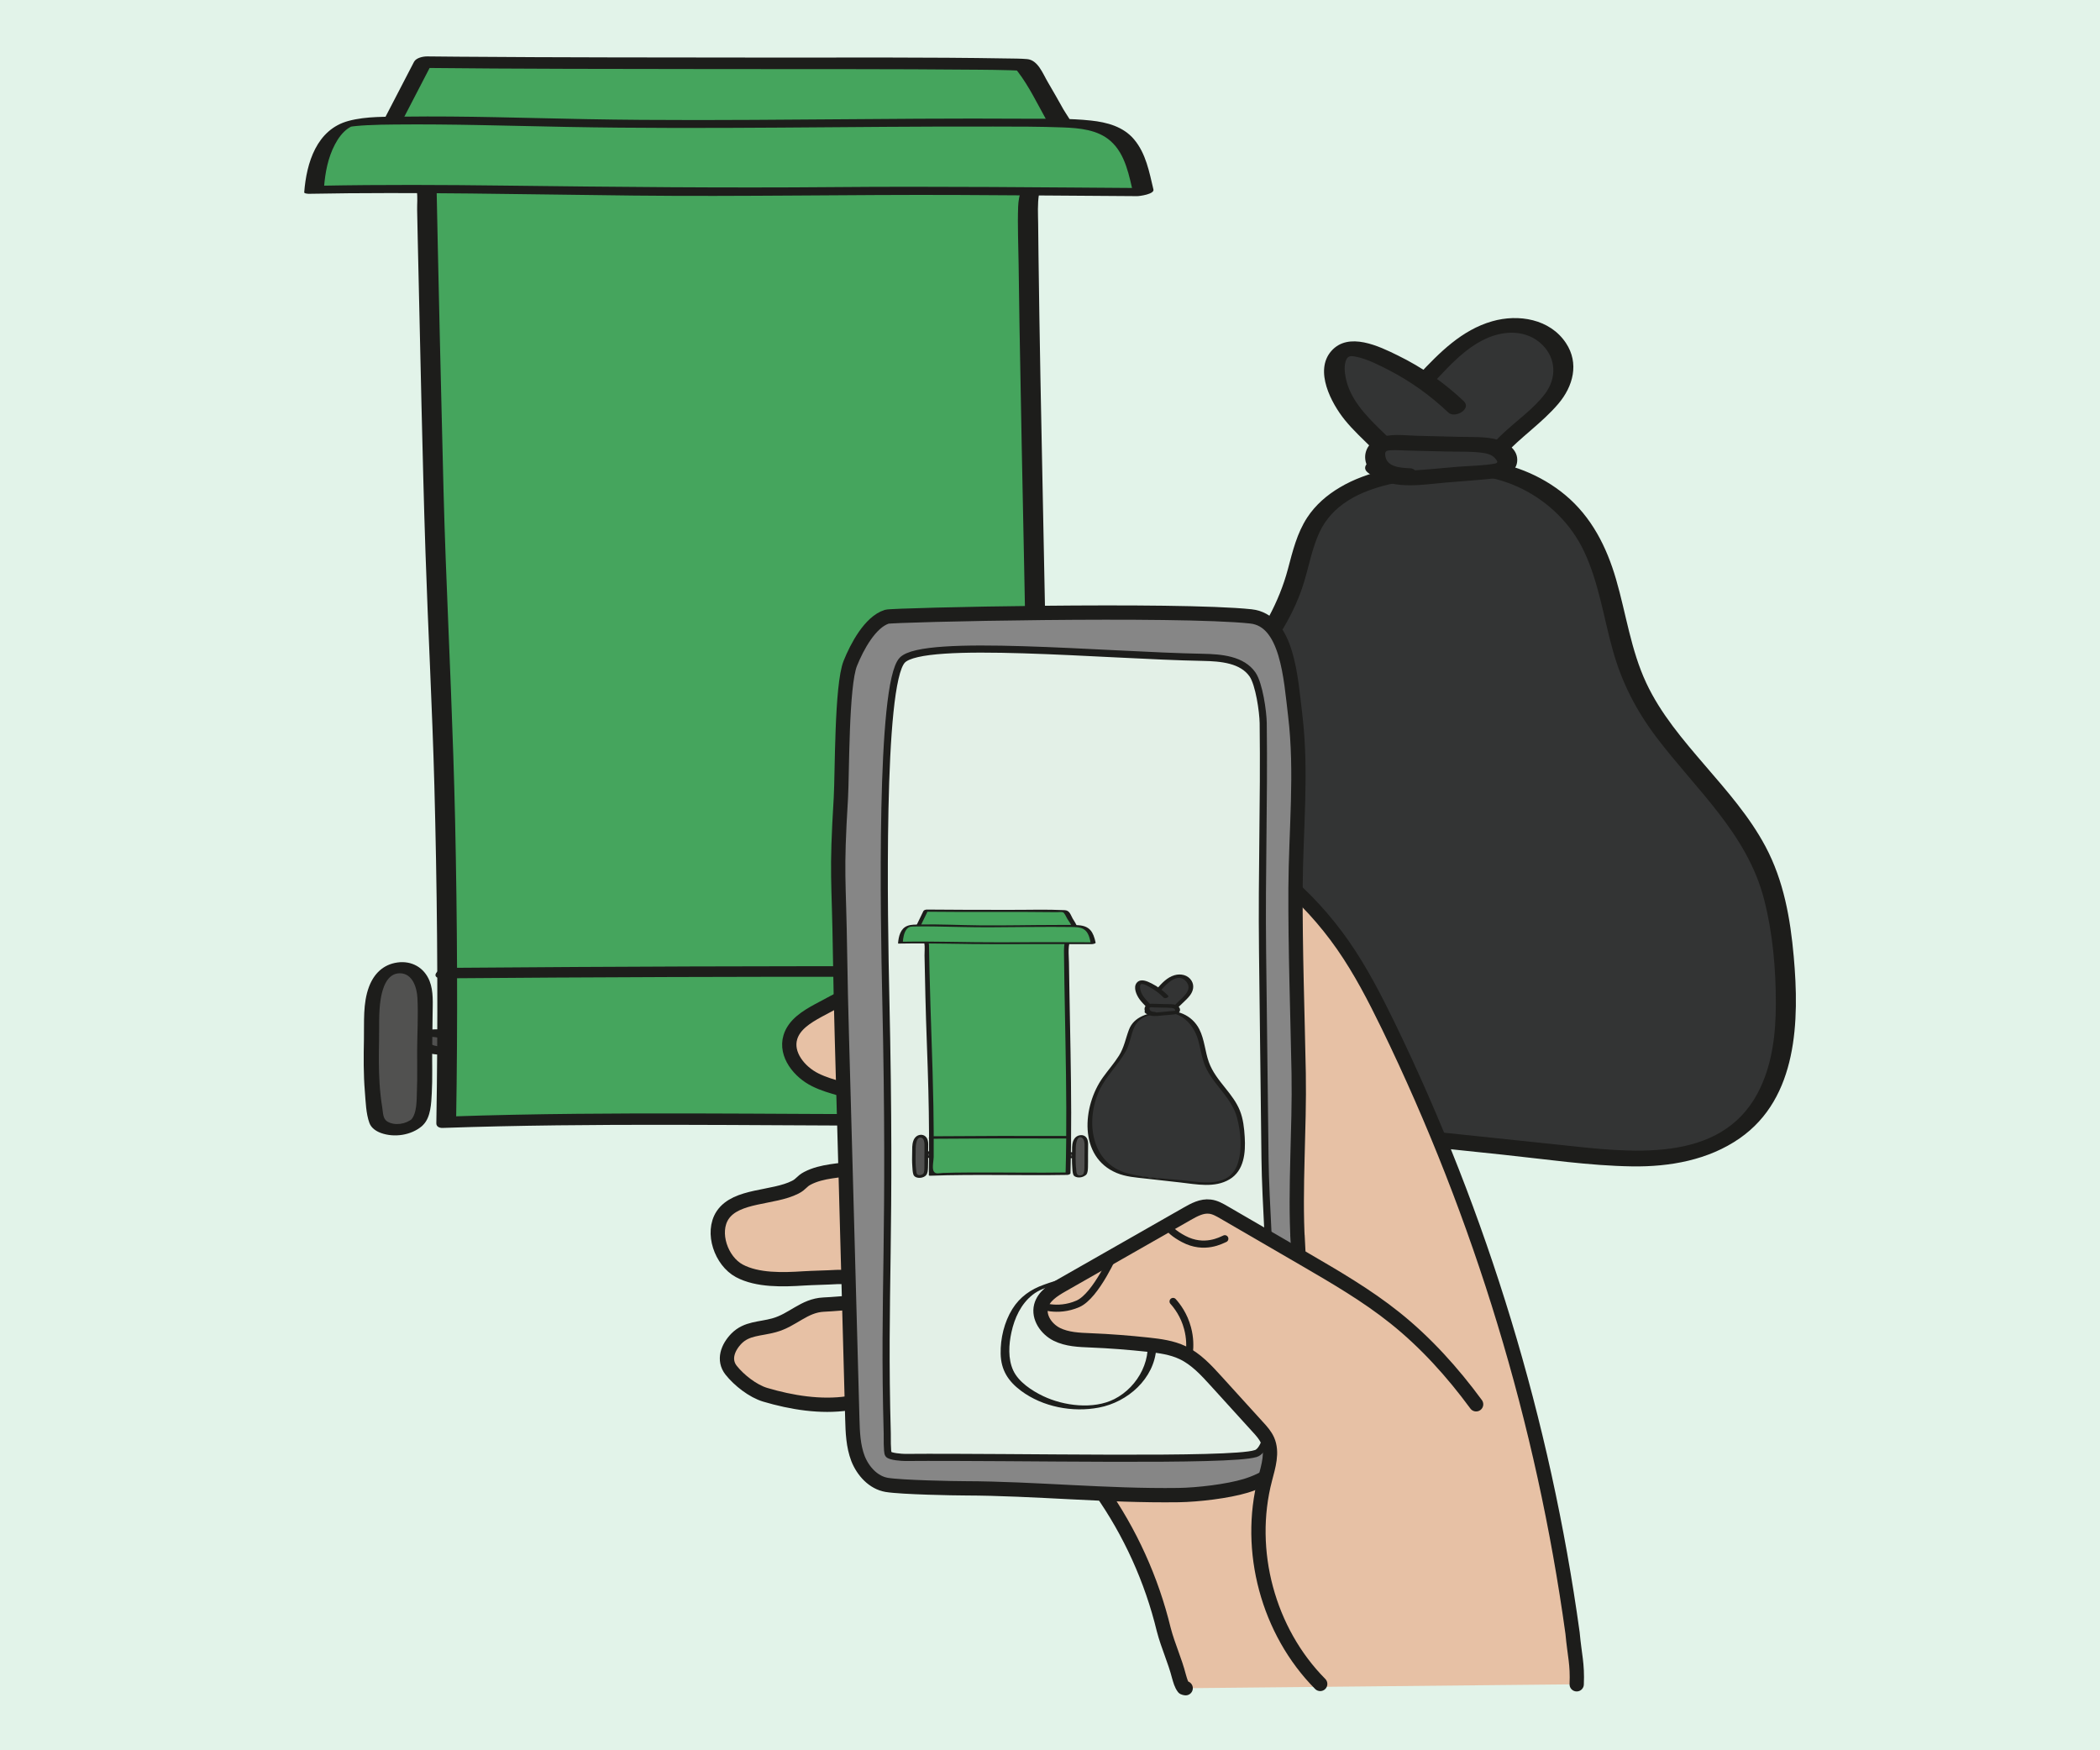
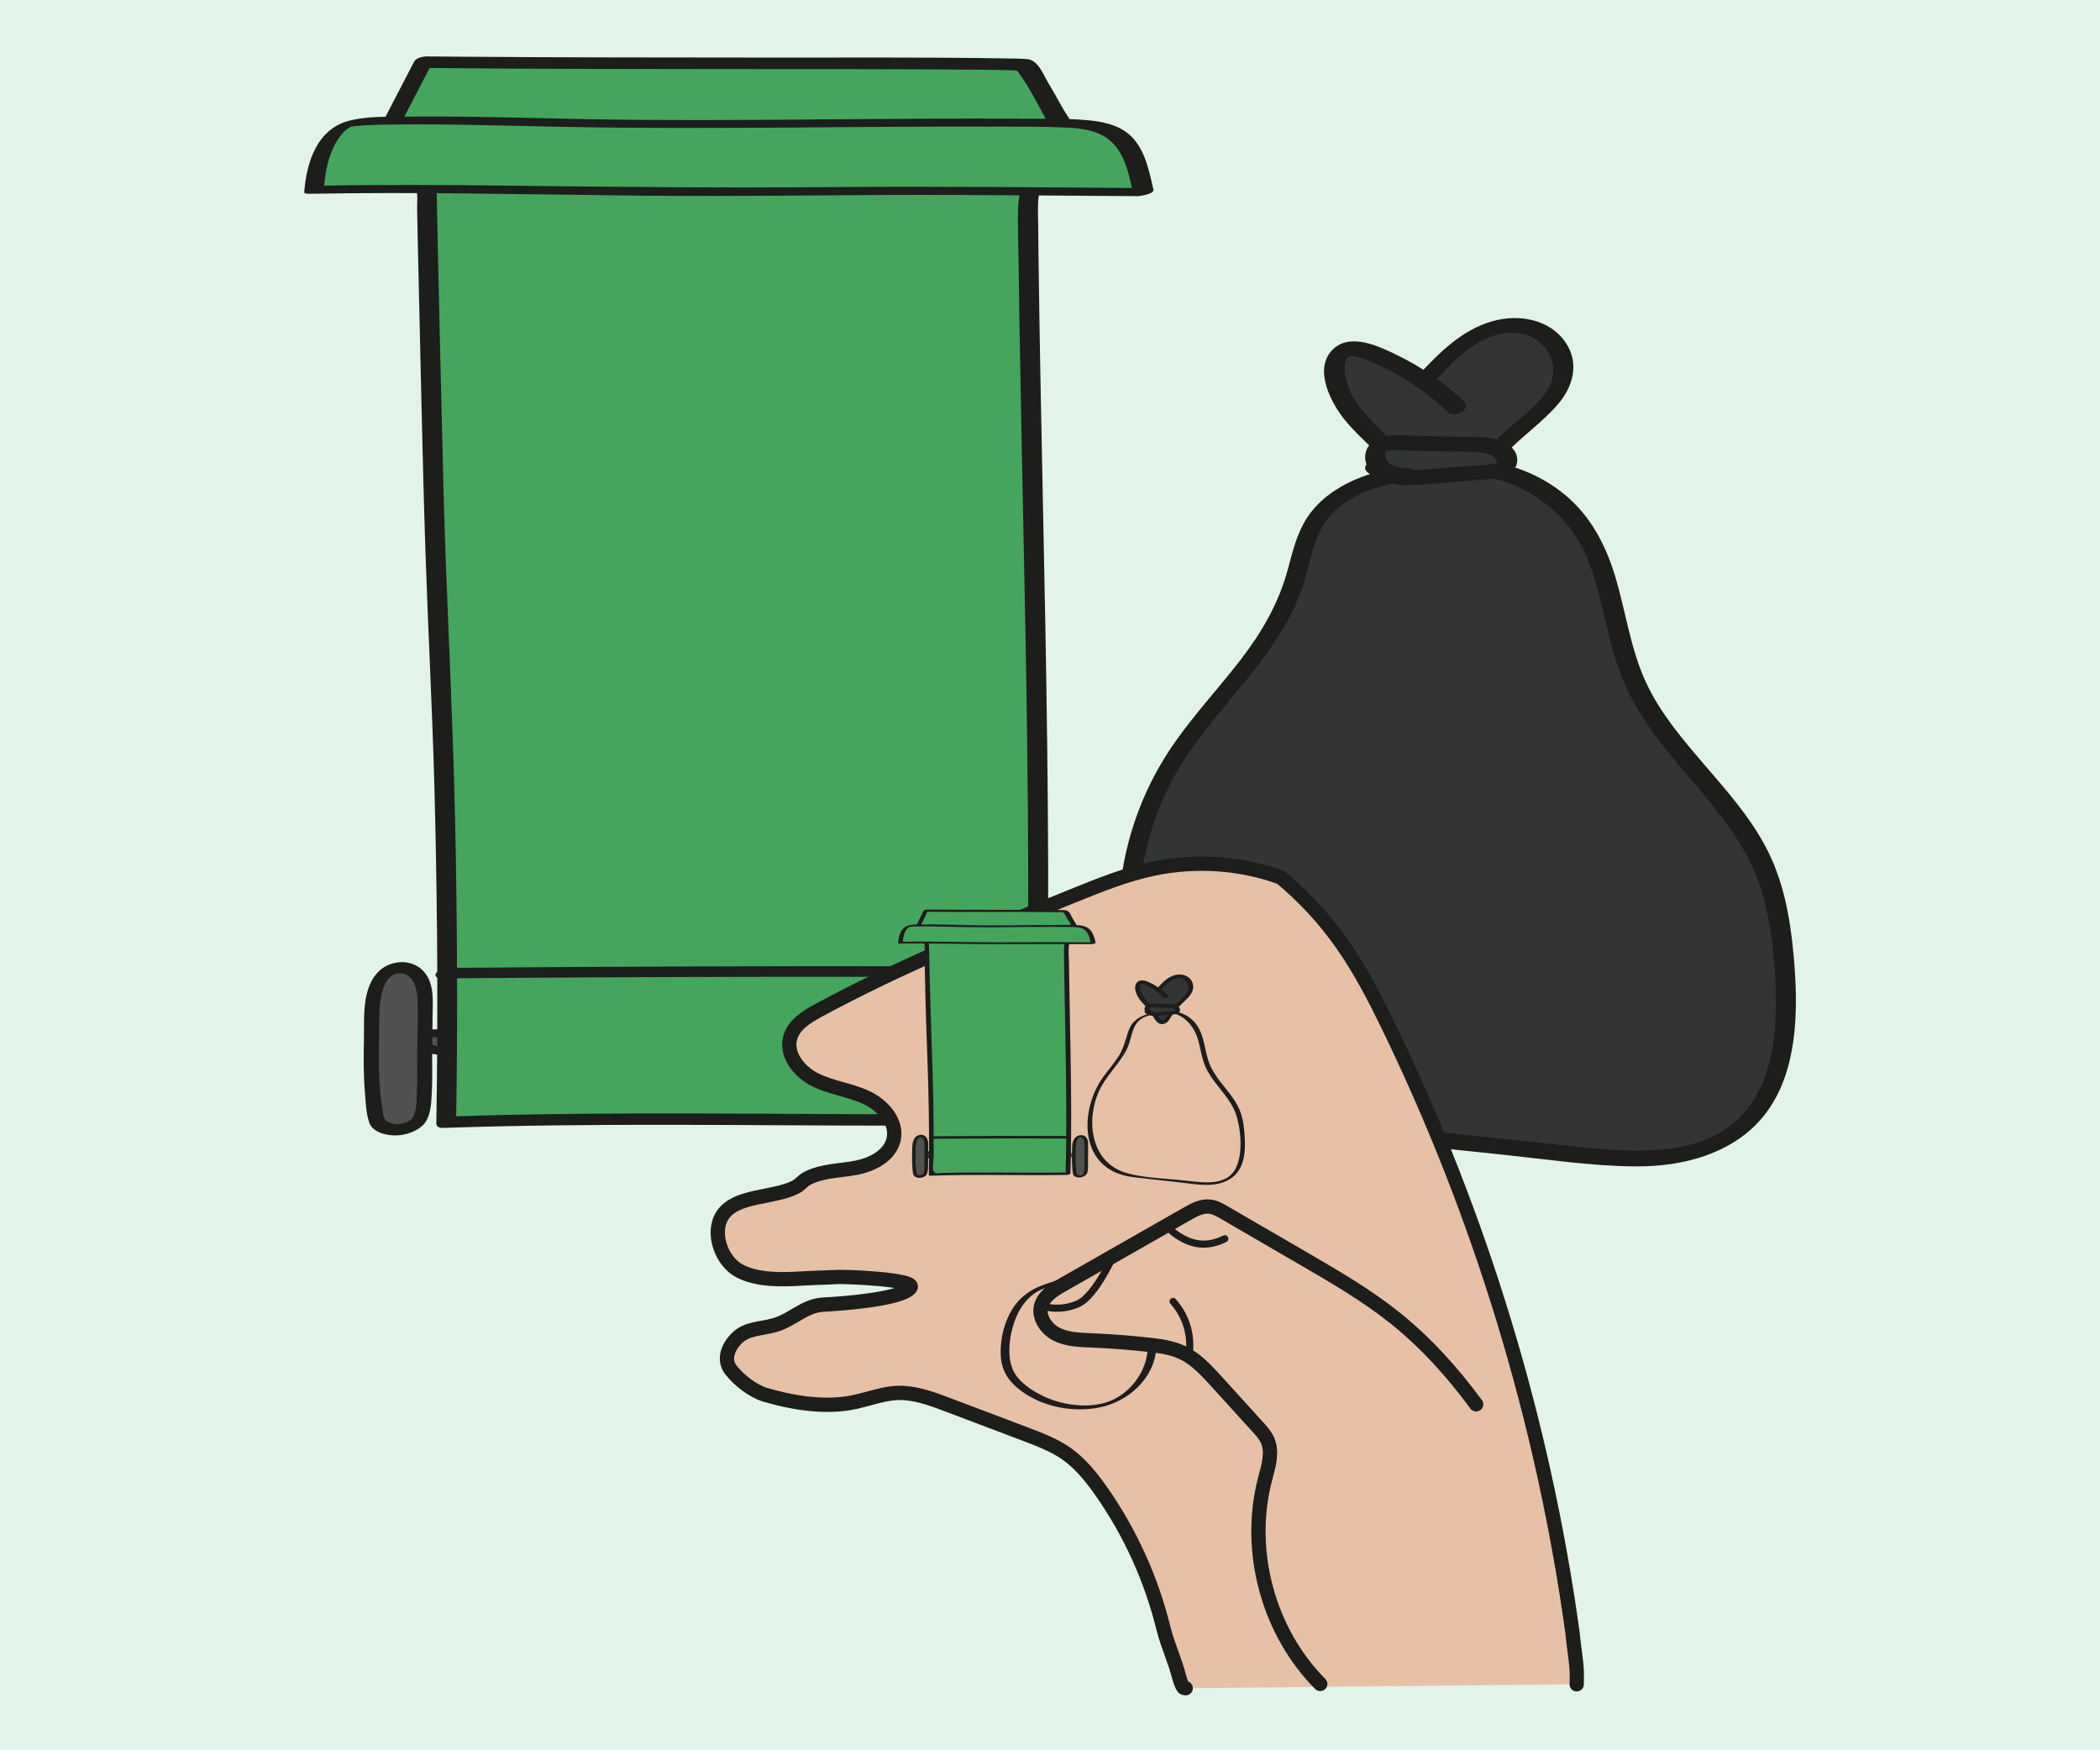
<svg xmlns="http://www.w3.org/2000/svg" id="Layer_2" viewBox="0 0 360 300">
  <defs>
    <style>.cls-1{fill:#e7c1a5;}.cls-1,.cls-2,.cls-3,.cls-4,.cls-5{stroke:#1d1d1b;stroke-miterlimit:10;}.cls-1,.cls-3{stroke-width:2.45px;}.cls-1,.cls-4{stroke-linecap:round;}.cls-2{fill:#e3f0e7;}.cls-2,.cls-4,.cls-5{stroke-width:1.22px;}.cls-3{fill:#868686;}.cls-4,.cls-5{fill:none;}.cls-6{fill:#515150;}.cls-6,.cls-7,.cls-8,.cls-9,.cls-10,.cls-11{stroke-width:0px;}.cls-7{fill:#45a55d;}.cls-8{fill:#1d1e1c;}.cls-9{fill:#1d1d1b;}.cls-10{fill:#333434;}.cls-11{fill:#e2f3e9;}</style>
  </defs>
  <g id="Layer_1-2">
    <rect class="cls-11" width="360" height="300" />
    <path class="cls-10" d="m244.63,64.74c2.33-2.48,4.69-5,7.59-6.78s6.45-2.77,9.75-1.93,6.14,3.84,6.09,7.25c-.06,4.13-3.85,7.04-6.99,9.72-3.81,3.25-7.15,7.06-9.87,11.27-.76,1.17-1.56,2.45-2.86,2.94-1.7.65-3.64-.32-4.82-1.7s-1.84-3.12-2.78-4.68c-1.88-3.13-4.8-5.45-7.31-8.09s-4.74-5.94-4.62-9.59c.03-.89.23-1.83.83-2.49,1.24-1.35,3.43-.91,5.14-.27,5.5,2.07,10.57,5.27,14.82,9.33" />
    <path class="cls-9" d="m246.06,65.25c2.55-2.72,5.18-5.59,8.62-7.18,3.17-1.48,7.04-1.58,9.69,1,2.42,2.37,2.5,5.74.51,8.4s-5,4.69-7.45,7.04c-2.74,2.63-5.19,5.55-7.29,8.71-.71,1.07-1.65,3.34-3.24,2.81-1.67-.56-2.61-2.28-3.39-3.73-.9-1.69-1.8-3.29-3.05-4.75-1.19-1.39-2.52-2.64-3.83-3.91-2.56-2.49-5.25-5.31-5.95-8.95-.18-.93-.29-2.12.1-3.02.34-.79.98-.67,1.72-.52,1.92.39,3.85,1.4,5.58,2.28,3.74,1.92,7.17,4.4,10.22,7.29,1.1,1.04,4.05-.61,2.62-1.97-3.35-3.18-7.15-5.8-11.3-7.83-3.17-1.56-8.44-4.13-11.4-.75s0,8.94,2.31,11.8c2.86,3.53,6.74,6.14,8.98,10.17,1.05,1.88,1.88,3.91,3.65,5.25s3.97,1.69,5.94.85,3.05-2.78,4.24-4.52c1.33-1.95,2.8-3.81,4.38-5.56,2.91-3.22,6.62-5.65,9.42-8.95,2.54-2.99,3.61-6.94,1.31-10.41-2.74-4.14-8.15-5.03-12.66-3.73-5.2,1.49-9.01,5.35-12.6,9.18-.56.6-.25,1.38.45,1.66.81.33,1.84-.04,2.4-.64h0Z" />
    <path class="cls-10" d="m245.76,80.8c9.63-2.46,20.62,1.92,25.91,10.34,4.82,7.66,4.9,17.37,8.51,25.66,5.19,11.9,17.17,19.84,22.23,31.8,2.23,5.26,2.98,11.03,3.45,16.72.8,9.62.38,20.52-6.61,27.17-3.71,3.53-8.8,5.3-13.89,5.87-5.08.57-10.22.03-15.31-.5-12.81-1.35-25.63-2.69-38.44-4.04-4.52-.48-9.07-.96-13.44-2.22-2.98-.86-5.85-2.08-8.54-3.62-4.32-2.48-8.19-5.85-10.89-10.04-2.76-4.28-4.22-9.3-4.88-14.35-1.51-11.5,1.12-23.5,7.28-33.33,6.48-10.33,16.77-18.46,20.54-30.06,1.2-3.69,1.72-7.69,3.82-10.96,4.08-6.35,12.56-7.85,20.06-8.77" />
    <path class="cls-9" d="m246.09,82.03c10.16-2.51,21.01,3.1,25.44,12.43,2.54,5.35,3.36,11.3,4.94,16.96s4.04,10.37,7.46,14.91c6.79,8.99,15.59,16.53,18.49,27.84,1.48,5.76,2.02,11.92,2.01,17.87,0,5.23-.63,10.65-3.12,15.33-6.52,12.26-22.15,10.1-33.63,8.89-7.06-.74-14.13-1.49-21.19-2.23-6.94-.73-13.93-1.27-20.84-2.28-12.4-1.82-24.19-8.52-28.35-20.94-3.88-11.6-2.34-24.94,2.99-35.82,5.04-10.28,14.1-17.75,19.86-27.57,1.44-2.46,2.62-5.05,3.44-7.78s1.36-5.69,2.58-8.35c2.22-4.82,6.96-7.07,11.88-8.25,2.43-.59,4.91-.94,7.4-1.25.76-.09,1.78-.53,1.86-1.42.08-.83-.88-1.28-1.59-1.19-5.44.67-11.21,1.5-16.01,4.35-2.22,1.31-4.2,3.01-5.62,5.18-1.75,2.68-2.49,5.76-3.3,8.81-1.54,5.79-4.44,10.79-8.07,15.51s-7.78,9.18-11.25,14.11c-7.39,10.47-10.82,23.31-9.38,36.07.73,6.51,2.82,13.01,7.04,18.12,3.96,4.79,9.37,8.32,15.16,10.5,6.61,2.5,13.75,2.98,20.71,3.71,7.56.79,15.11,1.59,22.67,2.38,7.35.77,14.75,1.89,22.15,2,6.42.09,13.05-1.08,18.41-4.81,9.97-6.93,10.24-20.23,9.27-31.13-.58-6.55-1.72-13.02-4.84-18.88-2.73-5.13-6.61-9.52-10.38-13.91s-7.61-8.87-10.07-14.14c-2.63-5.62-3.45-11.84-5.17-17.75-1.62-5.57-4.2-10.69-8.71-14.45-4.17-3.47-9.56-5.61-14.97-5.96-2.67-.17-5.32.05-7.92.7-.71.18-1.58.86-1.37,1.68s1.35.94,2.03.77h0Z" />
    <path class="cls-10" d="m241.17,81.53c-1.44-.08-2.96-.19-4.15-1.02s-1.78-2.65-.84-3.75c.75-.87,2.05-.91,3.2-.88,4.52.11,9.04.22,13.55.33,1.85.05,3.98.23,5.05,1.74.3.43.49.98.35,1.49-.28.97-1.51,1.23-2.52,1.32-4.16.35-8.31.7-12.47,1.05-.99.08-1.98.17-2.96.08-1.68-.16-3.32-.83-4.62-1.92" />
    <path class="cls-9" d="m241.75,80.27c-1.53-.09-3.98-.15-4.27-2.12-.11-.75.14-.92.81-.97,1.04-.07,2.1.02,3.14.05,2.19.05,4.37.11,6.56.16,2.07.05,4.21-.06,6.26.24.72.1,1.48.31,1.99.86s.65.86-.01.98c-2.12.37-4.37.37-6.51.55-2.36.2-4.72.44-7.08.59-2.11.14-3.9-.3-5.57-1.63-1.22-.97-4.16.76-2.61,2,3.97,3.16,8.98,2.1,13.64,1.71,2.52-.21,5.05-.38,7.57-.64,1.7-.18,4.16-.81,4.41-2.87s-1.68-3.33-3.35-3.81c-2.02-.57-4.2-.44-6.27-.49-2.55-.06-5.1-.12-7.65-.19-2.14-.05-4.66-.47-6.66.5s-2.7,3.08-1.62,4.98c1.2,2.13,3.86,2.49,6.07,2.62.81.05,1.86-.23,2.21-1.05.32-.74-.29-1.43-1.05-1.48h0Z" />
    <path class="cls-6" d="m77.18,177.54c-1.15-.38-2.38-.54-3.6-.45-.7.05-1.54.3-1.72.98-.24.93.91,1.57,1.85,1.76.89.18,1.8.3,2.71.35.53.03,1.1.01,1.51-.32.4-.32.54-.93.32-1.39s-.77-.74-1.28-.64" />
    <path class="cls-9" d="m78.21,176.98c-1.49-.49-3.15-.69-4.71-.46-.8.12-1.67.38-2.3.9-.45.37-.8.98-.57,1.57.46,1.17,2.08,1.43,3.15,1.6,1.67.26,3.84.53,5.23-.67.51-.43.85-1.2.51-1.84-.44-.85-1.46-.99-2.33-.85-.33.05-.68.15-.97.32-.16.09-.44.27-.5.47-.15.51.83.44,1.06.4-.02,0-.29.03-.29-.01,0,0,.18.07.2.09.16.1.28.25.34.43.05.16.07.32.03.48-.02.08-.04.17-.08.24.02-.03.01-.04-.04.06-.04.08-.08.05,0,.02.12-.04.22-.11.34-.14,0,0,.25-.05.1-.03-.17.03.2,0,.02,0-.05,0-.3,0-.21,0,.12,0-.08,0-.08,0-.1,0-.21-.01-.31-.02-.56-.04-1.11-.11-1.67-.2-.51-.09-.65-.09-1.12-.3-.27-.12-.6-.31-.77-.59-.07-.11-.13-.28-.13-.41,0-.04,0-.11.02-.16.04-.15.05-.1.08-.19,0-.02.04-.12.02-.03-.02.06-.02.01.03-.02-.21.13-.09.05-.04.02,0,0-.24.09-.1.05.14-.05-.14.04-.14.04.02,0,.1-.03.12-.03.17-.03-.27.03-.09.02.05,0,.11-.01.17-.02.14-.03-.12.01-.11,0,.05-.03.18-.01.23-.01.16,0,.31,0,.47,0,.24,0,.4.01.72.05.57.06,1.12.19,1.66.36s1.3,0,1.79-.28c.26-.15.85-.65.27-.84h0Z" />
    <path class="cls-6" d="m181.57,177.84c-1.15-.38-2.38-.54-3.6-.45-.7.05-1.54.3-1.72.98-.24.93.91,1.57,1.85,1.76.89.18,1.8.3,2.71.35.53.03,1.1.01,1.51-.32.4-.32.54-.93.32-1.39s-.77-.74-1.28-.64" />
    <path class="cls-9" d="m182.61,177.34c-1.49-.48-3.15-.65-4.7-.4-.85.14-1.76.4-2.43.95-.4.33-.68.88-.48,1.4.44,1.11,2.01,1.35,3.03,1.5.77.12,1.57.21,2.35.21,1.05,0,2.28-.24,3.09-.94.46-.4.72-1.11.42-1.68-.44-.84-1.47-.87-2.29-.74-.32.05-.68.16-.97.3-.13.06-.47.22-.52.4-.14.44.87.28,1.02.25-.02,0-.34.02-.34.03-.02.02.02,0,.07.02.07.03.14.07.21.11.17.12.28.27.35.46.05.16.08.34.04.51-.02.08-.05.17-.08.24-.01.02-.14.2-.14.21,0-.05.44-.18.46-.18.07-.02.14-.03.21-.05.18-.05-.14,0,0,0,.11,0-.06,0-.06,0-.05,0-.1,0-.15,0-.16,0-.32-.02-.48-.03-.53-.04-1.05-.11-1.57-.2-.68-.12-1.6-.3-2-.95-.17-.28-.21-.64,0-.92,0,.01.08-.08.1-.1-.11.1-.02.02.01,0-.06.03-.11.06-.17.08-.15.07-.03.01,0,0,0,0-.28.09-.13.05.17-.05-.27.05-.09.02.16-.03-.23,0-.07,0,.12,0,.24-.02.36-.02,0,0,.2,0,.08,0,.08,0,.16,0,.24,0,.28,0,.55.02.83.05.59.07,1.16.21,1.72.4.23.07.59.02.81-.02.32-.06.68-.16.97-.3.25-.13.85-.49.31-.67h0Z" />
    <path class="cls-7" d="m66.77,21.81c5.6,7.15,6.39,10.53,6.39,10.53.14,9.08,1.25,57.78,1.62,65.37,1.51,30.74,2.27,63.32,1.73,94.64,32.6-1.14,67.36,0,100.95-.55,1.55-51.63-.72-103.3-1.21-154.95-.02-1.95-.01-3.99.91-5.71.87-1.61,5.19-8.79,5.19-8.79,0,0-5.86-10.77-6.67-11.2-.9-.48-69.93-.15-103.11-.51-1.73,3.33-4.06,7.83-5.79,11.16" />
    <path class="cls-9" d="m65.19,22.48c1.9,2.44,3.75,4.97,5.17,7.73.4.78.95,1.7,1.09,2.58.17,1.02.04,2.19.06,3.22.03,1.64.07,3.27.1,4.91.2,9.44.42,18.88.64,28.32.21,8.49.4,16.97.69,25.46.44,13.29,1.16,26.57,1.52,39.87.46,17.24.63,34.49.43,51.73-.02,2.08-.05,4.17-.09,6.25,0,.56.53.79,1.04.78,26.2-.91,52.43-.39,78.64-.39,7.44,0,14.88-.04,22.32-.16.57,0,2.33-.31,2.36-1.19.84-28.14.55-56.3.04-84.44-.26-14.12-.58-28.24-.84-42.35-.13-6.98-.24-13.95-.33-20.93-.02-1.83-.04-3.65-.06-5.48-.02-1.69-.13-3.42.14-5.1.29-1.82,1.31-3.31,2.23-4.87s1.85-3.11,2.78-4.66c.34-.56,1.04-1.33.85-2-.28-1.02-1.16-2.12-1.68-3.03-.87-1.56-1.76-3.12-2.67-4.67-.85-1.43-1.67-3.76-3.54-3.93-1.15-.1-2.31-.09-3.46-.11-13.65-.23-27.3-.14-40.95-.15-17.72-.02-35.44-.01-53.16-.15-1.77-.01-3.53-.03-5.3-.05-.7,0-1.88.24-2.24.94-1.93,3.72-3.86,7.44-5.79,11.16-.75,1.45,2.64,1.11,3.17.09,1.93-3.72,3.86-7.44,5.79-11.16l-2.24.94c17.01.18,34.02.18,51.02.2,14.96.02,29.92-.03,44.88.11,1.8.02,3.61.03,5.41.09.46.01.93.05,1.39.06s-.19-.06-.03,0c-.5-.19-.4-.22-.06.22,1.86,2.44,3.26,5.34,4.75,8.02.1.18,1.2,2.49,1.36,2.46-.39.06.39-.62.05-.35-.13.1-.24.4-.32.54-.38.62-.75,1.25-1.13,1.88-1.97,3.28-4.53,6.57-4.68,10.52-.12,3.29.04,6.61.08,9.9.04,3.49.1,6.98.15,10.46.23,13.95.53,27.9.81,41.86.56,27.98,1,55.97.42,83.95-.07,3.49-.16,6.97-.26,10.46l2.36-1.19c-26.38.42-52.77-.18-79.15.08-7.27.07-14.54.21-21.8.46l1.04.78c.29-17.14.2-34.29-.17-51.43-.33-15.03-1.05-30.03-1.62-45.05-.3-7.86-.47-15.72-.66-23.58-.24-9.8-.47-19.61-.68-29.41-.07-3.22-.14-6.44-.2-9.66-.05-2.68-1.79-5.1-3.22-7.28-1.03-1.58-2.15-3.1-3.31-4.59-.73-.93-4,.25-3.15,1.34h0Z" />
    <path class="cls-7" d="m53.84,32.54c27.59-.52,53.88.71,82.32.3,19.17-.27,40.65-.02,59.86.1-.76-3.16-1.32-6.42-3.54-8.83-2.1-2.28-5.53-2.77-8.63-2.91-7.47-.34-34.5-.13-61.94.1-24.21.21-58.53-1.58-62.45.07-3.92,1.66-5.33,6.91-5.63,11.16" />
    <path class="cls-9" d="m52.74,33.22c18.64-.35,37.27.11,55.91.3,18.54.2,37.08-.18,55.62-.1,10.22.04,20.44.14,30.66.2.45,0,2.99-.35,2.8-1.14-.71-2.99-1.28-6.17-3.32-8.59-1.85-2.2-4.66-2.94-7.41-3.23-3.61-.39-7.3-.29-10.93-.31-12.42-.08-24.84.04-37.26.13-12.8.1-25.59.18-38.39-.06-10.34-.19-20.69-.56-31.03-.43-3.15.04-6.56-.09-9.63.73-5.48,1.46-7.23,7.21-7.61,12.26-.03.44,3.32.09,3.4-.91.19-2.5.68-5.06,1.86-7.3.55-1.05,1.28-2.08,2.27-2.77.21-.15.48-.23.58-.34-.04.04-.44.23-.14.05-.15.09-.42.08-.08.02.13-.02.65-.1.26-.05.27-.04.55-.06.82-.09.61-.06,1.22-.1,1.84-.13,1.58-.08,3.15-.11,4.73-.12,9.79-.1,19.58.23,29.37.41,24.42.46,48.83-.12,73.25-.06,3.98,0,7.97,0,11.95.15,2.8.11,5.9.38,8.1,2.31,2.61,2.28,3.21,6.04,3.97,9.23l2.8-1.14c-18.15-.12-36.3-.33-54.46-.17s-37.44-.03-56.17-.26c-10.52-.13-21.04-.18-31.56.02-.8.01-1.73.18-2.4.64-.48.33-.52.73.19.72h0Z" />
    <path class="cls-7" d="m76.32,166.79c33.38-.27,66.77-.34,100.15-.21" />
    <path class="cls-9" d="m75.65,167.69c26.07-.21,52.15-.3,78.23-.27,7.31,0,14.62.03,21.92.05.69,0,1.87-.24,2.25-.9s-.33-.9-.89-.9c-26.08-.1-52.15-.08-78.23.07-7.31.04-14.62.09-21.92.15-.7,0-1.86.24-2.25.9s.33.9.89.9h0Z" />
    <path class="cls-6" d="m71.51,192.36c-2.12,1.96-6.56,1.37-6.93-.44-1.29-6.24-.86-12.12-.81-17.12.01-2.35.13-4.69,1.29-6.72.96-2.21,4.21-2.98,6.06-1.44,1.15.96,1.65,2.52,1.74,4.02.08,1.5-.01,7.27-.03,8.77-.06,4.67.36,11.39-1.31,12.93Z" />
    <path class="cls-9" d="m70.66,191.76c-1.08.92-2.99,1.24-4.26.47-.78-.47-.72-1.5-.86-2.31-.22-1.38-.38-2.78-.47-4.18-.16-2.47-.14-4.95-.09-7.42.05-2.34-.09-4.76.28-7.07.28-1.78,1.05-4.42,3.26-4.43s2.95,2.47,3.04,4.25c.15,2.98-.03,5.99-.05,8.98-.02,2.32.06,4.64-.04,6.95-.06,1.45.06,3.85-1.05,4.99-.43.45-.17,1.06.34,1.28.62.26,1.36-.03,1.8-.48,1.3-1.33,1.37-3.7,1.46-5.43.14-2.55.04-5.1.07-7.65.02-1.93.06-3.87.07-5.8s.19-3.99-.52-5.77c-.92-2.31-3.07-3.51-5.51-3.17s-4.03,1.93-4.87,4.16c-1.07,2.83-.81,6.01-.87,8.98s-.09,6.01.16,9.01c.14,1.69.19,3.76.78,5.36.32.87,1.14,1.41,1.99,1.72,2.28.82,5.17.39,7.02-1.19,1.31-1.12-.71-2.07-1.7-1.22Z" />
    <path class="cls-6" d="m189.52,192.35c-2.12,1.96-6.56,1.37-6.93-.44-1.29-6.24-.86-12.12-.81-17.12.01-2.35.13-4.69,1.29-6.72.96-2.21,4.21-2.98,6.06-1.44,1.15.96,1.65,2.52,1.74,4.02.08,1.5-.01,7.27-.03,8.77-.06,4.67.36,11.39-1.31,12.93Z" />
    <path class="cls-9" d="m188.5,192.15c-1.06.9-3.15,1.04-4.23.07-.65-.58-.63-1.75-.75-2.55-.22-1.39-.36-2.79-.45-4.19-.16-2.55-.13-5.1-.08-7.66.05-2.34-.09-4.77.35-7.09.32-1.68,1.19-4.54,3.42-4.15s2.78,2.88,2.85,4.71c.12,2.93-.03,5.87-.05,8.8-.02,2.32.06,4.64-.04,6.95-.06,1.4.06,4-1.01,5.11s1.46,1.01,2.04.41c1.32-1.36,1.4-3.53,1.5-5.31.14-2.6.04-5.21.07-7.82.02-1.88.05-3.75.06-5.63.01-1.98.24-4.21-.65-6.04-1.01-2.09-3.07-2.89-5.29-2.56-2.49.37-4.12,1.92-4.99,4.22-1.05,2.79-.74,6.01-.8,8.94s-.09,6.14.19,9.19c.14,1.52.13,3.68.82,5.06.4.8,1.29,1.2,2.1,1.43,2.34.66,5.15.1,7-1.48.43-.37.24-.74-.24-.89-.56-.17-1.38.12-1.8.48Z" />
    <path class="cls-1" d="m270.29,288.69c.15-3.55-.35-4.86-.71-8.78-4.98-36.09-15.7-71.37-31.62-104.15-2.31-4.74-4.73-9.43-7.74-13.75-3.02-4.33-6.6-8.24-10.66-11.61-6.92-2.51-14.49-3.02-21.72-1.53-4.8.99-9.37,2.85-13.91,4.68-14.78,6.02-29.62,12.04-43.65,19.65-2,1.09-4.13,2.4-4.79,4.58-.89,2.95,1.54,5.97,4.3,7.32,2.76,1.37,5.95,1.71,8.73,3.02,2.8,1.3,5.35,4.15,4.67,7.17-.63,2.79-3.65,4.33-6.44,4.87-2.81.54-5.8.48-8.33,1.8-1.03.54-1.04,1-2.09,1.53-3.78,1.93-10.11,1.27-12.46,4.8-1.94,2.96-.25,7.85,2.87,9.53,3.12,1.67,7.47,1.53,11.02,1.3,1.6-.1,4.08-.14,5.68-.24,1.62-.09,13.49.4,12.67,1.77-1.26,2.09-12.47,2.85-14.91,2.96-3.37.16-5.28,2.67-8.52,3.55-2.41.66-4.64.49-6.4,2.24-1.55,1.58-2.31,3.71-.95,5.45,1.36,1.72,3.74,3.59,5.86,4.22,4.48,1.33,9.53,2.15,14.15,1.46,3.34-.51,6.37-2.01,9.74-1.76,2.58.2,5.01,1.11,7.42,2.02,4.44,1.67,8.89,3.36,13.33,5.04,2.45.94,4.95,1.88,7.07,3.39,2.32,1.66,4.12,3.89,5.77,6.21,5.07,7.19,8.76,15.33,10.83,23.88.76,2.9,1.87,5.15,2.62,8.06.2.67.37,1.36.79,1.9.03.04.15.06.35.09" />
-     <path class="cls-3" d="m222.48,212.92c-.53-9.14.32-19.54.15-28.94-.2-10.59-.59-21.15-.54-31.74.05-9.91,1.13-19.85-.06-29.69-.76-6.28-1.29-16.23-7.6-16.9-12.61-1.34-61.36-.27-62.41.06-2.87.92-5.12,5.17-6.25,7.98-1.53,3.78-1.38,18.99-1.62,23.07-.82,13.53-.33,13.38-.14,26.92.06,4.67.19,9.37.31,14.04.21,7.46.41,14.91.62,22.38.4,14.35.78,28.7,1.17,43.06.06,2.33.15,4.69.98,6.85.86,2.16,2.63,4.11,4.91,4.5,2.62.43,11.73.59,13.47.59,12.06.04,24.14,1.33,36.58,1.16,3.3-.05,8.37-.64,11.52-1.59,3.15-.96,6.65-2.99,8.04-5.99.93-1.98,1.49-25.53.89-35.77h-.02Z" />
-     <path class="cls-2" d="m215.26,249.15c5.28-1.67,1.77-35.7,1.6-50.61-.13-11.81-.27-23.62-.42-35.42-.16-13.92.28-25.24.11-39.17-.03-1.98-.7-6.7-1.83-8.34-1.78-2.57-5.38-2.88-8.51-2.94-16.92-.31-47.88-3.31-51.53.48-3.88,4.05-3.12,44.57-2.83,57.74.94,41.93-.43,50.29.25,74.79.01.42-.05,3.22.19,3.56.3.44,2.37.57,2.9.57,19-.15,55.65.73,60.04-.66h.02Z" />
    <path class="cls-8" d="m185.03,219.91h0c-.77-.16.56-.75.94-.68,5.81,1.17,12.72,4.95,12.25,11.86-.34,5.22-4.89,9.23-9.83,10.17-4.52.87-9.64-.11-13.35-2.87-2.22-1.66-3.44-3.56-3.5-6.36-.05-2.63.62-5.44,2.01-7.67,1.29-2.07,3.15-3.37,5.43-4.17,2.46-.88,4.5-1.51,7.13-.94.38.08-.05.39-.16.46-.27.2-.73.23-1.04.17-1.62-.35-2.9-.15-4.42.41-1.22.44-2.43.81-3.46,1.63-2.01,1.58-3.11,3.99-3.64,6.43-.46,2.1-.61,4.54.3,6.53.91,1.99,3.22,3.5,5.13,4.41,3.53,1.69,8.62,2.34,12.22.51,4.15-2.11,6.82-7.18,5.27-11.73-1.65-4.83-6.56-7.24-11.26-8.18h0v.02Z" />
    <path class="cls-1" d="m226.32,288.63c-8.93-9-12.66-22.85-9.45-35.11.57-2.2,1.34-4.58.42-6.66-.39-.87-1.03-1.59-1.67-2.28-2.38-2.62-4.76-5.24-7.15-7.87-1.7-1.87-3.46-3.79-5.75-4.87-1.84-.87-3.89-1.14-5.91-1.36-3.27-.35-6.54-.61-9.83-.74-1.99-.08-4.05-.15-5.83-1.04-1.78-.9-3.17-2.9-2.68-4.83.44-1.7,2.1-2.74,3.62-3.61,7.14-4.06,14.26-8.14,21.4-12.2,1.22-.7,2.55-1.42,3.94-1.24.87.1,1.66.56,2.42,1,4.56,2.65,9.14,5.3,13.71,7.96,5.34,3.11,10.71,6.22,15.55,10.09,5.31,4.24,9.91,9.35,13.94,14.83" />
    <path class="cls-5" d="m191.18,214.53s-3.24,7.57-6.4,8.95c-3.58,1.56-6.66.2-6.66.2" />
    <path class="cls-4" d="m201.1,223.07c.69.77,1.88,2.31,2.48,4.58.46,1.71.42,3.19.31,4.13" />
    <path class="cls-4" d="m199.94,209.92c.51.77,1.36,1.59,2.97,2.44,3.57,1.89,6.47.2,7.06-.04" />
    <path class="cls-10" d="m198.71,169.58c.54-.62,1.09-1.24,1.77-1.69s1.5-.69,2.27-.48,1.43.96,1.42,1.8c-.01,1.03-.89,1.75-1.62,2.42-.89.81-1.66,1.76-2.29,2.8-.18.29-.36.61-.66.73-.39.16-.85-.08-1.12-.42s-.43-.78-.65-1.16c-.44-.78-1.12-1.36-1.7-2.01s-1.1-1.48-1.07-2.39c0-.22.05-.46.19-.62.29-.33.8-.23,1.19-.07,1.28.52,2.46,1.31,3.44,2.32" />
    <path class="cls-9" d="m199.05,169.7c.94-1.07,2.86-3.1,4.27-1.5,1.29,1.47-.66,2.8-1.59,3.74-.61.62-1.16,1.31-1.64,2.04-.16.25-.41.9-.75.93-.41.04-.74-.66-.88-.95-.39-.77-.86-1.39-1.45-2.01s-1.2-1.25-1.46-2.08c-.1-.33-.3-1.27.26-1.22.42.04.89.33,1.26.53.89.48,1.7,1.09,2.41,1.81.26.26,1.04-.07.75-.36-.83-.83-1.76-1.54-2.8-2.06-.73-.37-1.88-.92-2.55-.13s-.04,2.14.48,2.85c.68.93,1.64,1.62,2.18,2.67.42.81,1,1.87,2.11,1.49.43-.14.68-.49.91-.86.34-.55.7-1.09,1.12-1.59.71-.85,1.64-1.5,2.31-2.38.57-.75.79-1.68.27-2.53-.61-.99-1.85-1.25-2.91-.94-1.26.36-2.15,1.34-2.99,2.29-.34.39.44.53.69.24h0Z" />
-     <path class="cls-10" d="m198.97,173.57c2.24-.61,4.79.48,6.02,2.57,1.12,1.91,1.14,4.32,1.98,6.39,1.21,2.96,3.99,4.94,5.17,7.91.52,1.31.69,2.74.8,4.16.19,2.39.09,5.11-1.54,6.76-.86.88-2.05,1.32-3.23,1.46s-2.38,0-3.56-.12c-2.98-.34-5.96-.67-8.93-1.01-1.05-.12-2.11-.24-3.12-.55-.69-.21-1.36-.52-1.98-.9-1-.62-1.9-1.46-2.53-2.5-.64-1.07-.98-2.31-1.13-3.57-.35-2.86.26-5.85,1.69-8.3,1.51-2.57,3.9-4.59,4.77-7.48.28-.92.4-1.91.89-2.73.95-1.58,2.92-1.95,4.66-2.18" />
    <path class="cls-9" d="m199.01,173.71c3.12-.73,5.55,1.69,6.36,4.46.38,1.28.55,2.62.98,3.89s1.09,2.32,1.87,3.35c1.48,1.95,3.19,3.73,3.84,6.16s.91,5.48.12,7.86c-1.33,4.05-5.68,3.29-9.03,2.92s-6.68-.41-9.81-1.23c-6.3-1.64-7.3-8.94-4.91-14.16,1.16-2.53,3.27-4.42,4.6-6.84.72-1.32.82-2.81,1.46-4.14.83-1.72,2.65-2.08,4.37-2.31.34-.05.72-.39.15-.32-2.19.3-4.62.86-5.48,3.15-.58,1.53-.81,3.01-1.7,4.43-.83,1.32-1.86,2.48-2.77,3.75-3.52,4.93-4.21,13.6,2.35,16.36,1.58.67,3.32.78,5,.97,1.99.22,3.97.45,5.96.67,2.74.31,5.86.97,8.39-.53s2.78-4.6,2.62-7.25c-.09-1.53-.26-3.11-.83-4.54s-1.52-2.65-2.48-3.85c-1.11-1.39-2.23-2.77-2.84-4.46-.66-1.84-.74-3.87-1.63-5.63-1.27-2.49-4-3.58-6.67-2.96-.48.11-.41.38.07.27h0Z" />
    <path class="cls-10" d="m197.91,173.76c-.33-.02-.69-.05-.96-.25s-.41-.66-.2-.93c.17-.22.48-.23.74-.22,1.05.03,2.1.05,3.15.08.43.01.93.06,1.17.43.07.11.11.24.08.37-.06.24-.35.31-.59.33-.97.09-1.93.17-2.9.26-.23.02-.46.04-.69.02-.39-.04-.77-.21-1.07-.48" />
    <path class="cls-9" d="m198.04,173.45c-.37-.02-.88-.05-.98-.5-.03-.12-.03-.24.09-.28.18-.07.51,0,.7,0,.54.01,1.08.03,1.63.04.47.01.95,0,1.42.06.16.02.33.06.45.18.07.07.11.15.13.24-.03.07-.02.08.02.03-.02.02-.05.02-.08.03-.51.02-1.03.1-1.54.14-.55.05-1.1.11-1.65.15-.5.03-.9-.08-1.29-.41-.28-.24-.99.17-.63.48.91.78,2.09.52,3.18.42.6-.05,1.2-.09,1.79-.16.42-.05.98-.23,1.01-.74.03-.45-.4-.78-.79-.9-.5-.15-1.05-.11-1.57-.12-.58-.02-1.15-.03-1.73-.05-.5-.01-1.07-.1-1.53.14s-.59.77-.34,1.23c.28.5.89.6,1.41.63.2.01.45-.05.53-.25.08-.18-.07-.34-.25-.36h0Z" />
    <path class="cls-6" d="m159.79,197.65c-.27-.1-.55-.13-.84-.11-.16.01-.36.07-.4.24-.06.23.21.39.43.44.21.05.42.07.63.09.12,0,.26,0,.35-.08.09-.08.13-.23.07-.35s-.18-.18-.3-.16" />
    <path class="cls-9" d="m159.97,197.47c-.33-.12-.72-.17-1.08-.11-.19.03-.4.1-.53.24-.1.11-.16.27-.1.42.12.29.48.37.75.42.39.06.91.15,1.22-.16.13-.13.19-.33.11-.5-.1-.2-.34-.28-.56-.25-.12.02-.32.08-.34.22s.18.17.27.16c.02,0,.03,0,0,0,0,0-.07-.02-.04,0,.03,0,0,0-.01,0,0,0,.02,0,.03.01.03.01-.02-.02,0,0,0,0,.01.01.02.02t.03.05s.02.06,0,.11c0,.01-.02.06-.01.04,0,0-.01.02-.02.03-.01.02.01-.01.02-.02.02-.03-.03.01,0,0,.02,0,.03-.02.05-.02,0,0-.05.01,0,0s0,0-.02,0c-.04,0,.02,0,.02,0,0,0-.03,0-.04,0-.04,0-.07,0-.11,0-.06,0-.12-.01-.19-.02-.02,0-.04,0-.06,0,0,0-.05,0-.02,0s-.02,0-.02,0c-.02,0-.05,0-.07-.01-.06-.01-.11-.02-.16-.04-.02,0-.04-.01-.06-.02.05.01-.02,0-.04-.02-.02-.01-.04-.02-.06-.03,0,0-.06-.04-.03-.02-.03-.03-.06-.06-.08-.1.01.03,0-.01,0-.02,0-.01,0-.02,0-.03,0,0,0,.03,0,0s0-.04.01-.07c0,0,0,.03,0,0,0-.02.03-.03,0,0,.03-.02.03-.03,0,0,0,0,.04-.02,0,0-.04.02,0,0,0,0,.03,0-.04.01-.04.01,0,0,.02,0,.03,0,.07-.02-.06,0,.01,0,.03,0,.06,0,.09,0,.03,0,0,0,0,0,.02,0,.05,0,.07,0,.07,0,.14,0,.2.01.01,0,.03,0,.04,0,.02,0,.02,0,0,0h.03s.07.02.11.03c.07.02.14.04.21.06.13.05.34-.01.43-.12s.06-.2-.07-.25h0Z" />
    <path class="cls-6" d="m184.05,197.73c-.27-.1-.55-.13-.84-.11-.16.01-.36.07-.4.24-.06.23.21.39.43.44.21.05.42.07.63.09.12,0,.26,0,.35-.08.09-.08.13-.23.07-.35s-.18-.18-.3-.16" />
-     <path class="cls-9" d="m184.3,197.61c-.35-.12-.74-.16-1.1-.1-.2.03-.42.1-.57.24-.09.08-.15.21-.11.34.1.27.46.34.71.38.18.03.37.05.55.05.25,0,.54-.06.73-.23.11-.1.17-.28.09-.42-.11-.2-.34-.21-.54-.17-.08.01-.16.04-.23.07-.03.02-.11.05-.13.09-.03.1.21.07.25.06,0,0-.09,0-.09,0,0,0-.03-.02.01,0,.01,0,.03.01.04.02.04.03.07.07.09.11.03.09.01.18-.04.25,0,0-.01,0-.02.01.02-.03.34-.11.13-.06.02,0,.04,0,.05-.01.04,0,0,0,0,0,0,0,.04,0,0,0-.02,0-.03,0-.05,0-.03,0-.07,0-.1,0-.13,0-.25-.03-.38-.05-.16-.03-.38-.08-.47-.24-.04-.07-.04-.15,0-.22.01-.02,0-.01.03-.03.02-.02,0,0,0,0,0,0,.04-.02,0,0-.04.02.04-.01-.01,0-.02,0-.04.02-.06.02,0,0,.04-.01,0,0-.03,0-.03,0-.01,0,.02,0,.01,0-.03,0,.01,0,.06,0,.08,0,.05,0,.02,0,.07,0,.07,0,.14,0,.2.01.14.02.27.05.4.1.05.02.14,0,.2,0,.08-.01.16-.04.23-.07.06-.03.2-.12.07-.16h0Z" />
    <path class="cls-7" d="m157.37,158.89c1.3,1.78,1.49,2.62,1.49,2.62.03,2.26.29,14.38.38,16.27.35,7.65.53,15.76.4,23.56,7.58-.28,15.66,0,23.46-.14.36-12.85-.17-25.71-.28-38.57,0-.48,0-.99.21-1.42.2-.4,1.21-2.19,1.21-2.19,0,0-1.36-2.68-1.55-2.79-.21-.12-16.25-.04-23.97-.13-.4.83-.94,1.95-1.35,2.78" />
    <path class="cls-9" d="m156.99,159.04c.52.73,1.28,1.66,1.46,2.58.13.66.03,1.47.04,2.14.05,2.34.1,4.67.15,7.01.12,5.4.38,10.79.51,16.18.12,4.83.15,9.66.08,14.49,0,.08.2.08.24.08,7.82-.28,15.64,0,23.46-.14.16,0,.57-.08.58-.3.19-6.92.13-13.84.01-20.77-.06-3.46-.13-6.92-.19-10.38-.03-1.65-.05-3.3-.08-4.95-.02-1.43-.27-3.02.43-4.31.23-.42.96-1.26.96-1.73,0-.42-.57-1.15-.76-1.51-.4-.74-.53-1.39-1.39-1.43-3.08-.15-6.19-.04-9.28-.05-4.78,0-9.55,0-14.33-.05-.17,0-.49.08-.58.25-.45.93-.9,1.85-1.35,2.78-.08.16.7.1.81-.13.45-.93.9-1.85,1.35-2.78l-.58.25c7.56.09,15.12-.02,22.68.08.28,0,.75-.08,1.01.02s.5.67.71,1.05.89,1.23.87,1.65c-.03.49-.71,1.27-.95,1.7-.52.96-.46,1.83-.45,2.91.02,1.65.04,3.3.07,4.95.05,3.3.12,6.59.18,9.89.14,7.58.23,15.16.02,22.74l.58-.3c-5.78.09-11.56-.03-17.34.01-1.42,0-2.84.03-4.26.07-.6.02-1.34.29-1.62-.34-.25-.56.02-1.79.03-2.4.02-2.9,0-5.81-.05-8.71-.13-7.66-.49-15.32-.66-22.98-.03-1.5-.06-3.01-.09-4.51-.02-1.34-.75-2.32-1.52-3.4-.12-.17-.91.09-.77.29h0Z" />
    <path class="cls-7" d="m154.36,161.56c6.41-.13,12.52.18,19.13.08,4.46-.07,9.45,0,13.91.03-.18-.79-.31-1.6-.82-2.2-.49-.57-1.28-.69-2-.72-1.74-.08-8.02-.03-14.4.03-5.63.05-13.6-.39-14.52.02s-1.24,1.72-1.31,2.78" />
    <path class="cls-9" d="m154.1,161.73c5.56-.1,11.12.11,16.68.1s10.91-.03,16.37,0c.11,0,.72-.08.67-.27-.4-1.84-1-2.85-2.97-2.98-1.25-.08-2.52-.04-3.77-.04-4.34,0-8.68.11-13.02.07-3.46-.03-6.92-.22-10.38-.15-.69.02-1.46-.02-2.12.23-1.21.46-1.51,1.83-1.61,2.99,0,.1.8.02.82-.22.06-.71.18-1.56.63-2.16.42-.55.84-.48,1.46-.5,1.17-.04,2.34-.01,3.52,0,3.06.05,6.13.15,9.19.14,3.54-.02,7.08-.07,10.63-.07,1.15,0,2.3,0,3.45.02.71.02,1.51-.01,2.14.38.86.54,1.02,1.6,1.22,2.51l.67-.27c-5.46-.04-10.91-.02-16.37,0s-11.12-.2-16.68-.1c-.17,0-.92.34-.53.33h0Z" />
    <path class="cls-7" d="m159.59,194.98c7.76-.07,15.52-.08,23.28-.05" />
    <path class="cls-9" d="m159.43,195.19c7.76-.07,15.52-.08,23.28-.05.29,0,.87-.43.33-.43-7.76-.03-15.52-.01-23.28.05-.29,0-.87.44-.33.43h0Z" />
    <path class="cls-6" d="m158.47,201.34c-.49.49-1.52.34-1.61-.11-.3-1.55-.2-3.02-.19-4.26,0-.58.03-1.17.3-1.67.22-.55.98-.74,1.41-.36.27.24.38.63.4,1,.02.37,0,1.81,0,2.18-.01,1.16.08,2.83-.3,3.22Z" />
    <path class="cls-9" d="m158.26,201.19c-.24.22-.8.36-1.05.06-.13-.16-.12-.51-.15-.71-.05-.35-.08-.71-.09-1.06-.03-.61-.02-1.21,0-1.82.01-.56-.02-1.13.08-1.68.08-.41.3-1.13.86-.99.46.11.56.72.57,1.12.02.74-.01,1.47-.01,2.21,0,.56.01,1.12,0,1.68-.01.36.02.96-.24,1.24s.32.42.52.2c.3-.33.32-.89.34-1.3.04-.65.01-1.3.02-1.95,0-.46.01-.92.01-1.37s.05-.97-.09-1.42c-.17-.57-.64-.94-1.24-.89s-1.03.48-1.22,1.04c-.23.65-.19,1.37-.2,2.05-.02.78-.03,1.56.03,2.33.03.45.04.95.18,1.38.07.21.22.35.42.45.54.24,1.27.13,1.71-.27.31-.28-.17-.52-.41-.3Z" />
    <path class="cls-6" d="m185.9,201.34c-.49.49-1.52.34-1.61-.11-.3-1.55-.2-3.02-.19-4.26,0-.58.03-1.17.3-1.67.22-.55.98-.74,1.41-.36.27.24.38.63.4,1,.02.37,0,1.81,0,2.18-.01,1.16.08,2.83-.3,3.22Z" />
    <path class="cls-9" d="m185.66,201.29c-.25.23-.85.29-1.03-.07-.12-.22-.11-.56-.14-.8-.04-.33-.07-.67-.08-1-.03-.63-.02-1.25,0-1.88.01-.56-.02-1.13.1-1.68.09-.41.35-1.17.91-.88.41.22.5.77.5,1.19.02.74-.01,1.47-.01,2.21,0,.58.01,1.15-.01,1.73-.02.37,0,.93-.27,1.23-.1.11.09.17.17.18.15.01.31-.06.4-.17.3-.33.29-.91.31-1.32.03-.65,0-1.3.01-1.95,0-.46.01-.91.01-1.37s.05-.97-.12-1.41c-.21-.55-.7-.81-1.27-.72-.6.09-.98.49-1.18,1.04-.23.66-.17,1.4-.18,2.09-.02.76-.03,1.52.03,2.27.03.43.03.97.19,1.37.08.2.27.31.46.38.56.19,1.25.05,1.69-.35.1-.09.06-.18-.06-.21-.13-.04-.33.03-.43.12Z" />
  </g>
</svg>